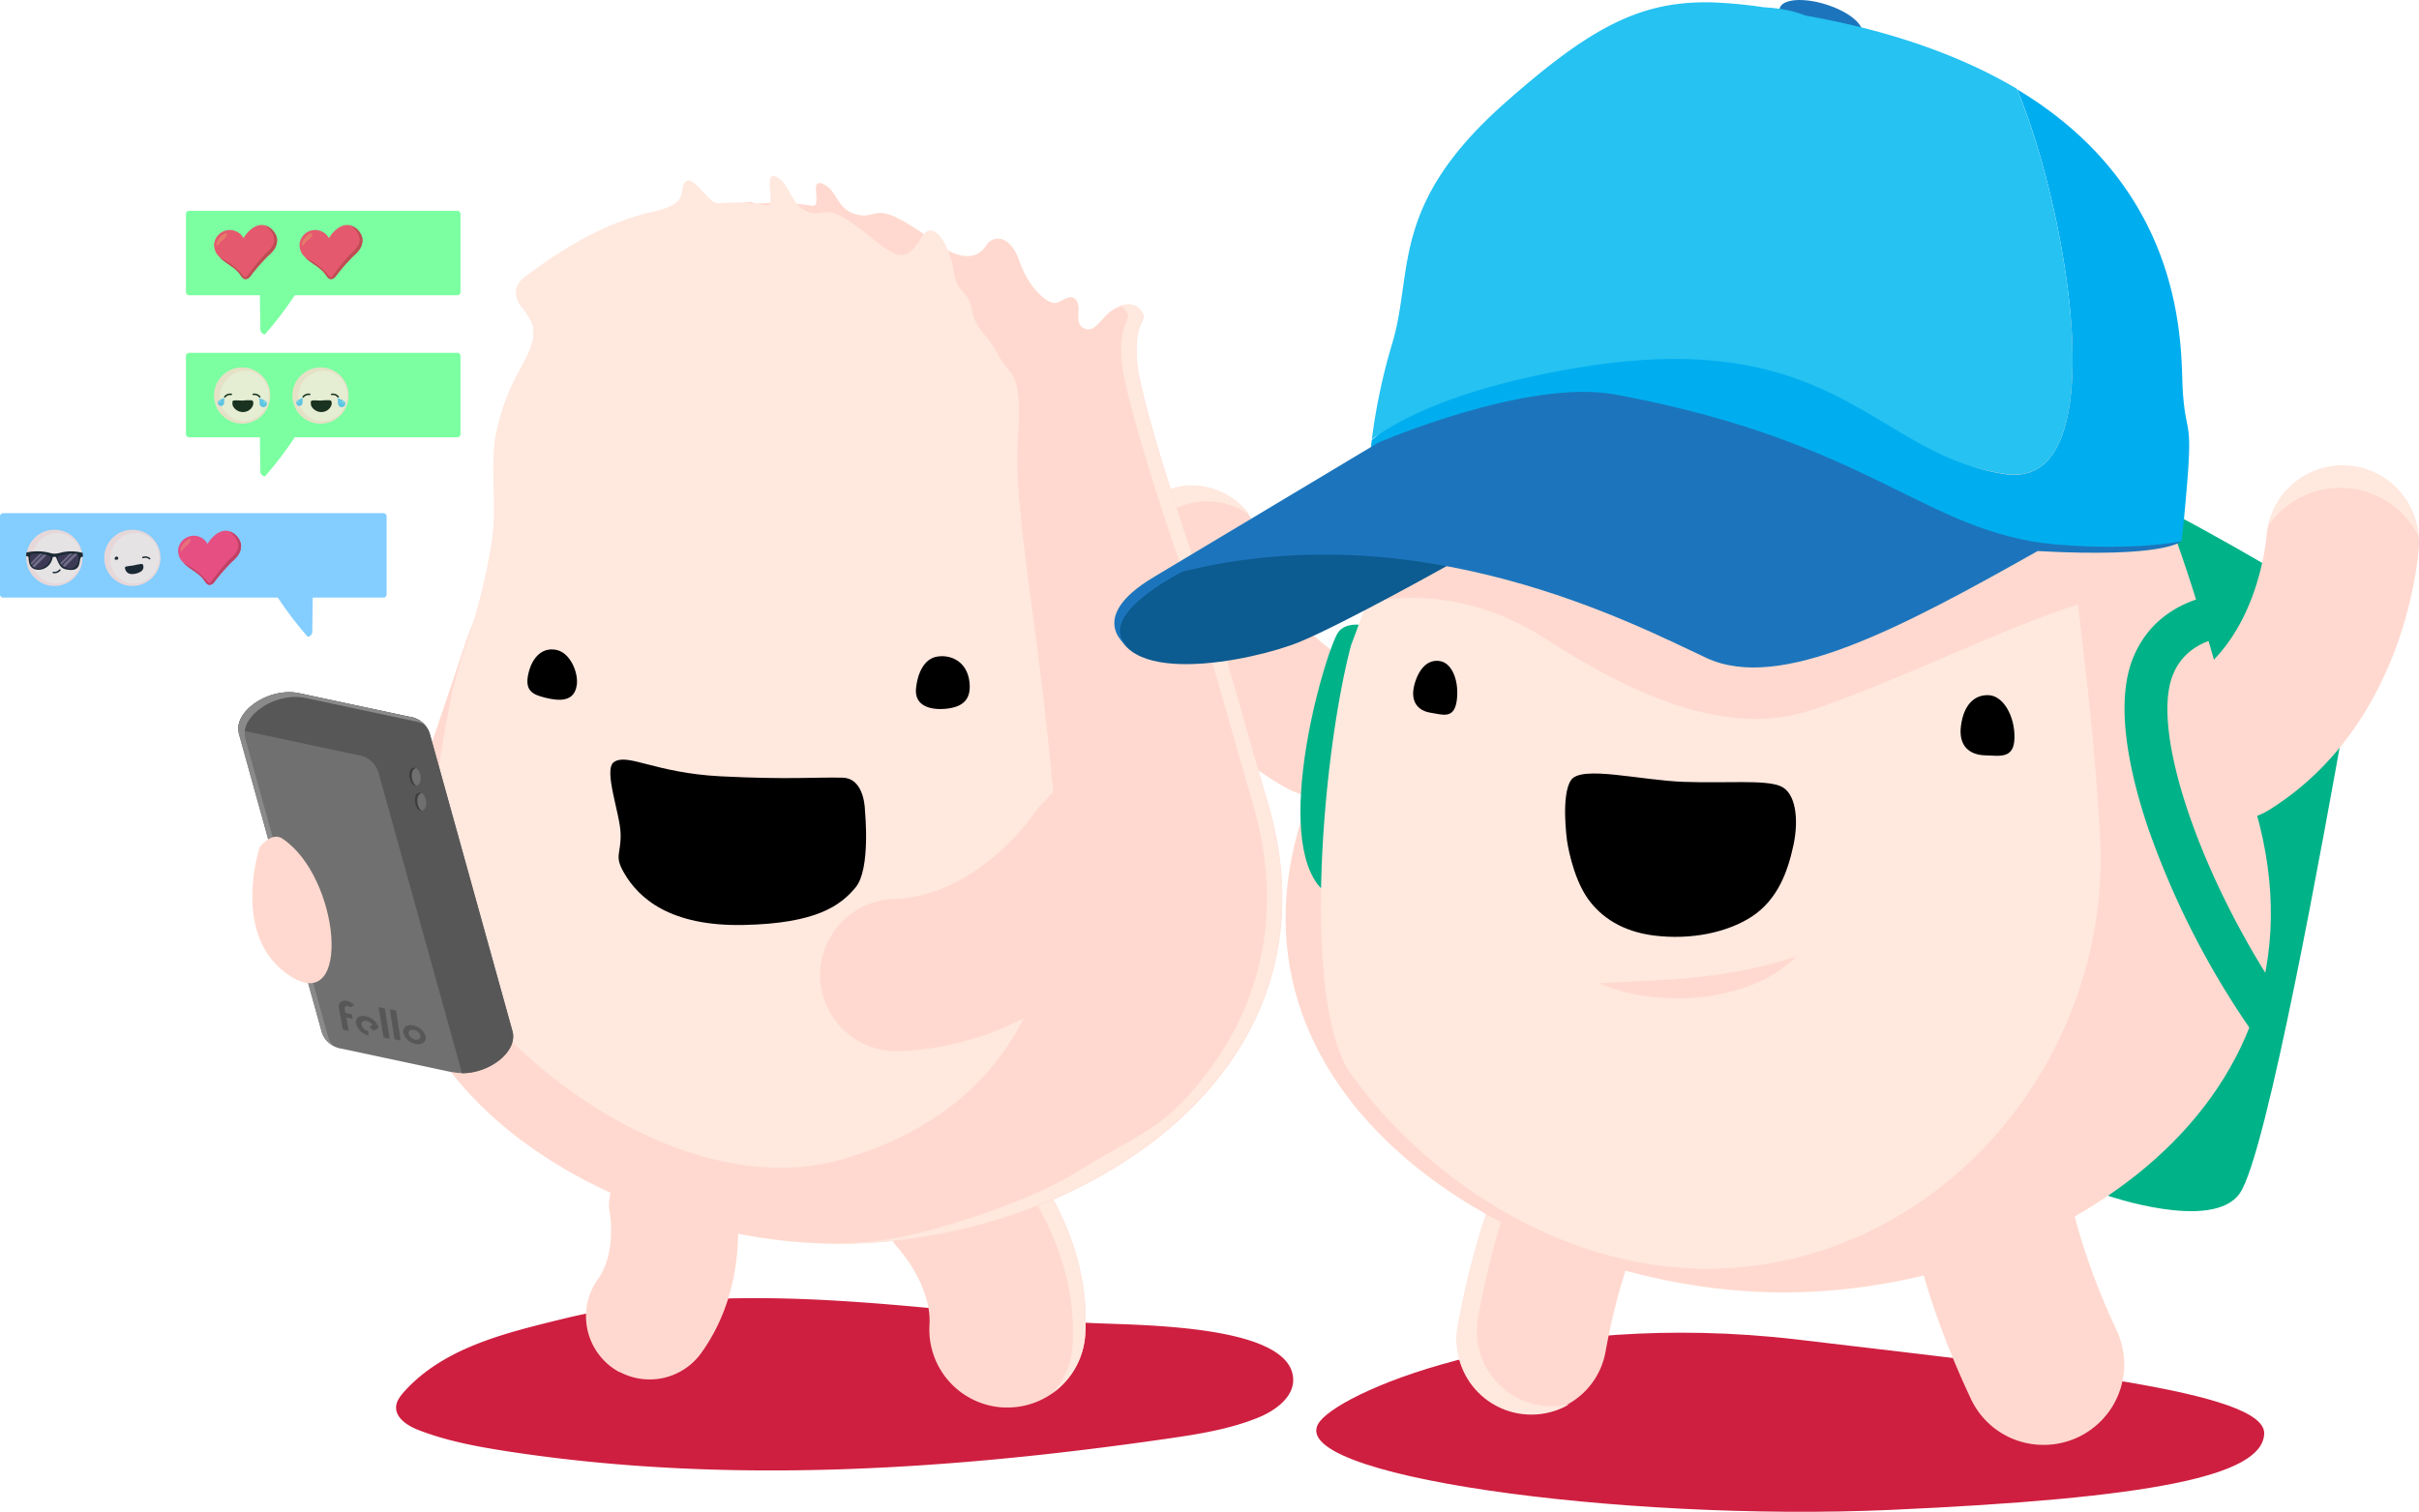
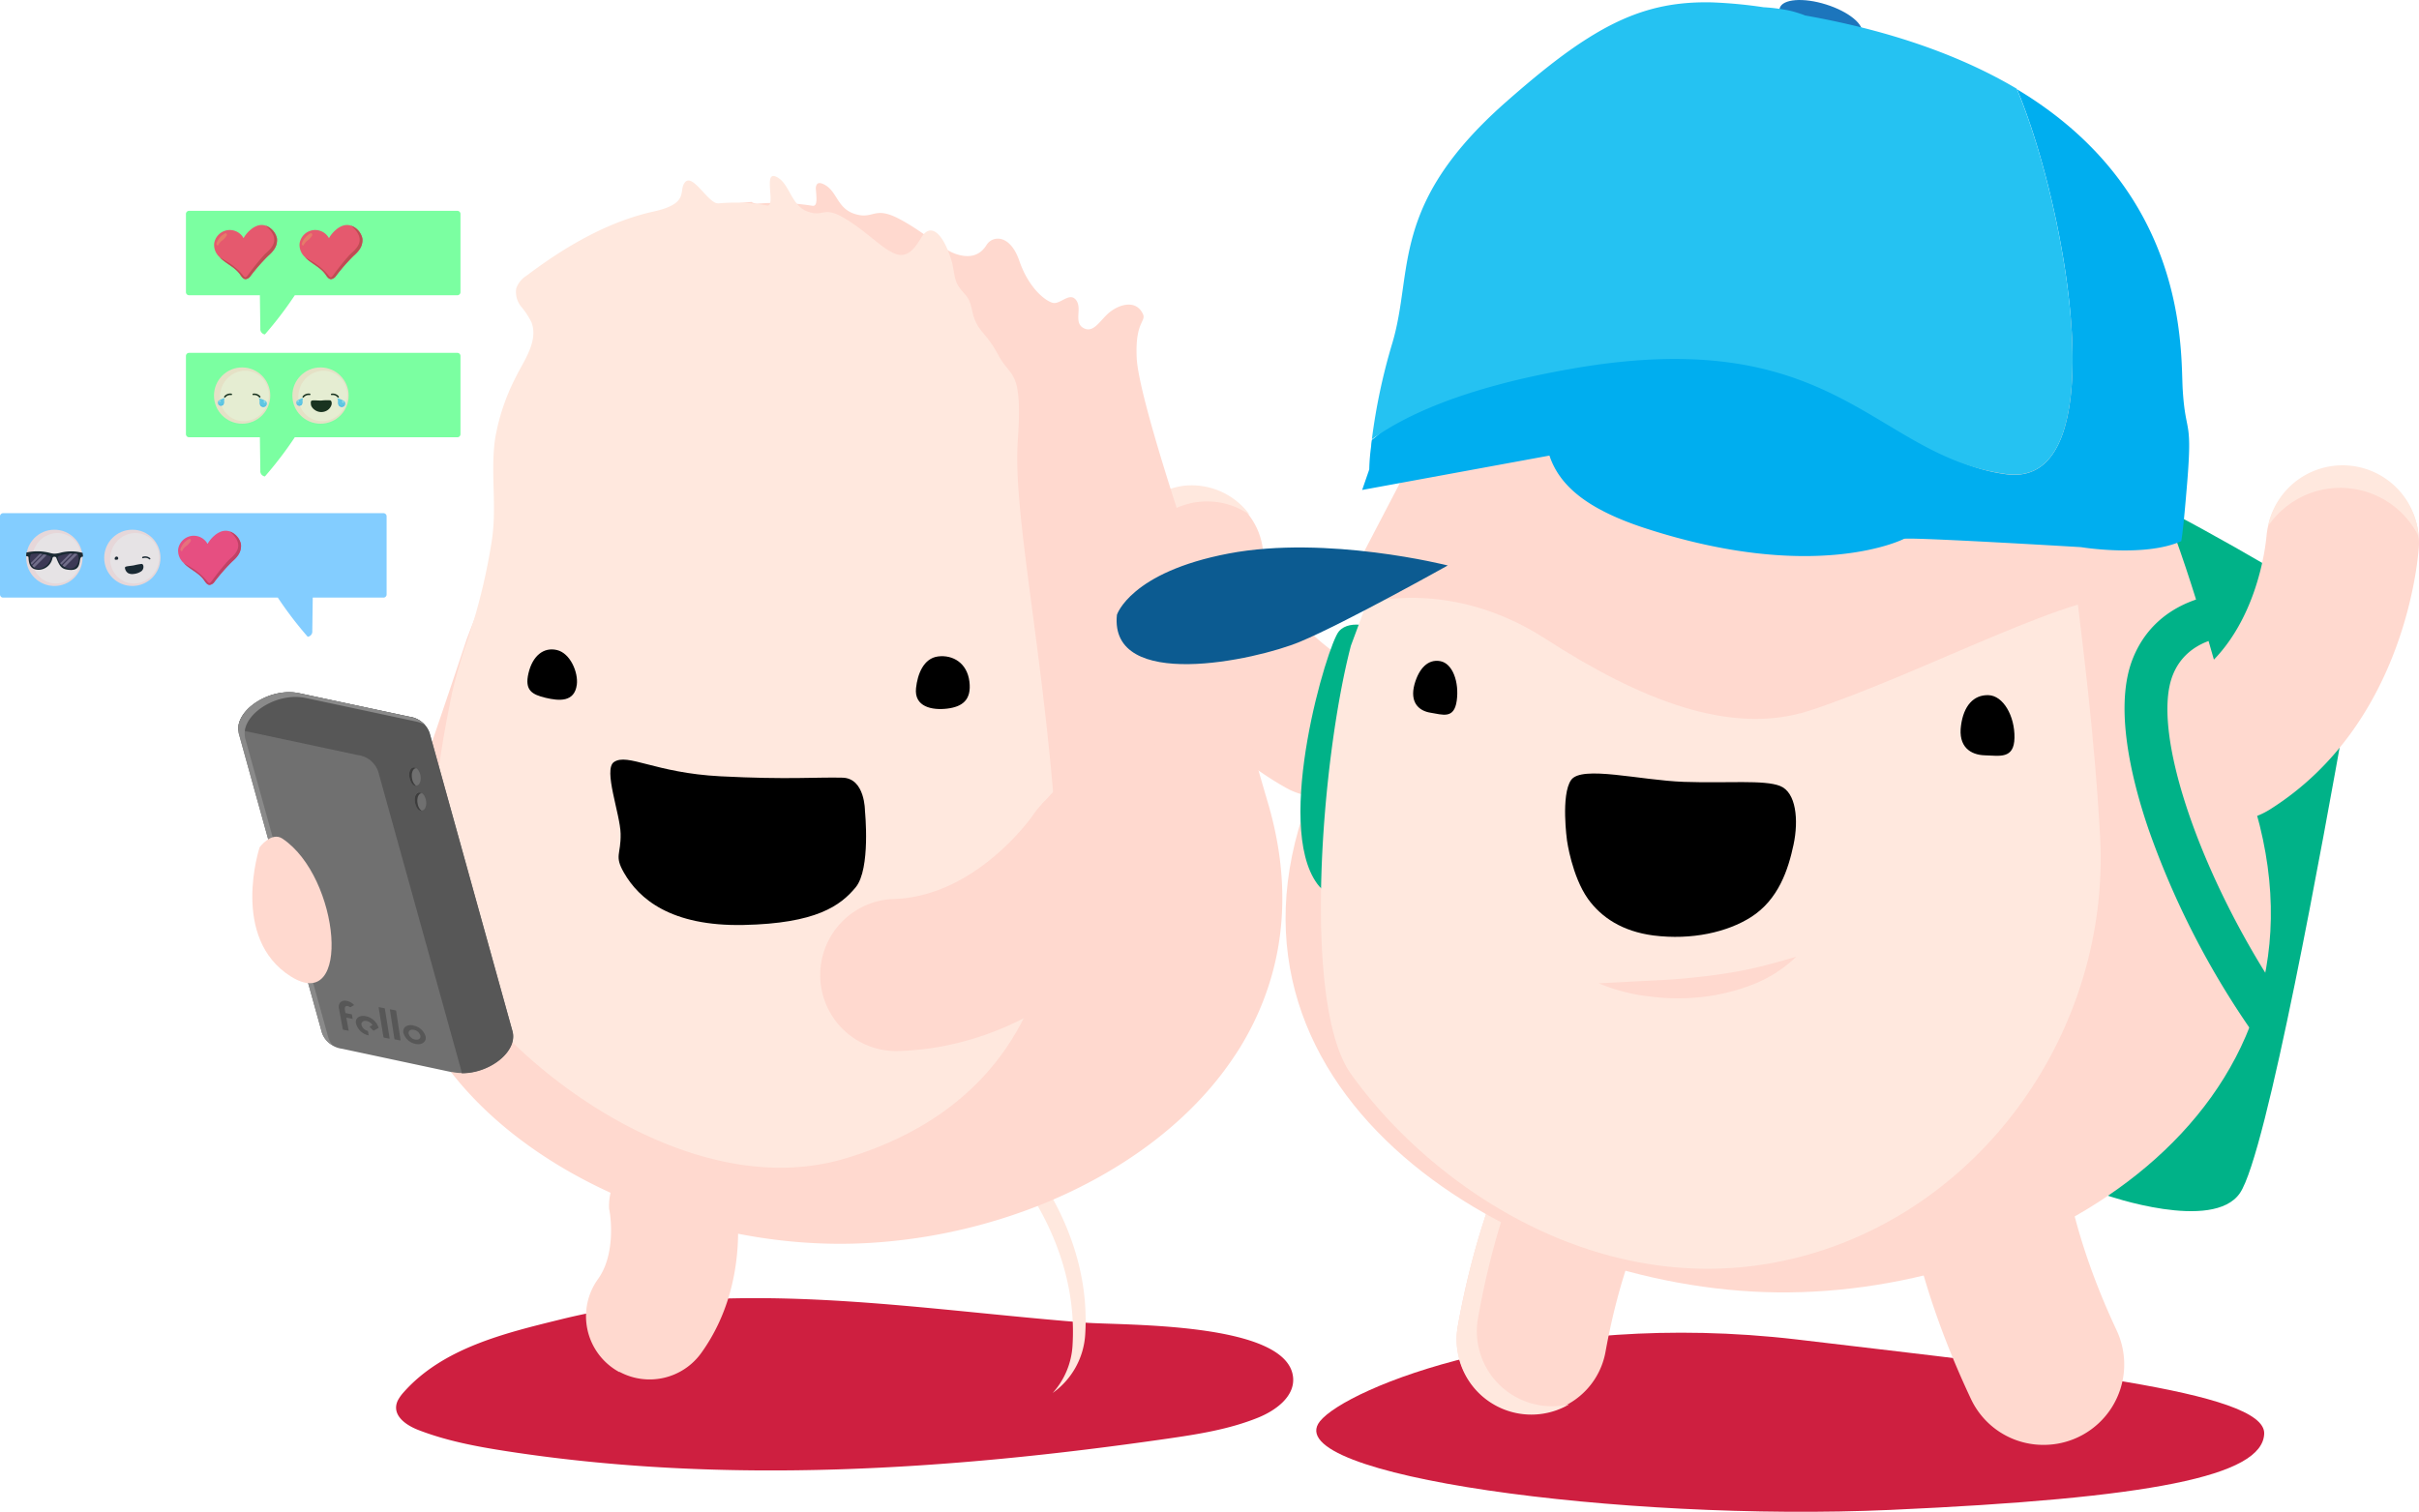
<svg xmlns="http://www.w3.org/2000/svg" id="Layer_1" data-name="Layer 1" viewBox="0 0 647.09 404.51">
  <defs>
    <style>.cls-1{fill:#ffd9cf;}.cls-2{fill:#ffe8de;}.cls-3{fill:#ce1f40;}.cls-4{fill:#707070;}.cls-5{fill:#575757;}.cls-6{fill:#8a8a8a;}.cls-7{fill:#3d3d3d;}.cls-8{fill:#1c75bc;}.cls-9{fill:none;}.cls-10{fill:#00b288;}.cls-11{fill:#0c5b91;}.cls-12{fill:#00aeef;}.cls-13{fill:#25c2f2;}.cls-14{fill:#5aff89;}.cls-14,.cls-19{fill-rule:evenodd;}.cls-14,.cls-15,.cls-19{opacity:0.8;}.cls-16{fill:#58b9f4;}.cls-17{fill:#3fa9f5;}.cls-18{fill:#9dd7fc;}.cls-19{fill:#64c0ff;}.cls-20{fill:#2b142b;}.cls-21{fill:#6b556b;}.cls-22{fill:#ff3061;}.cls-23{fill:#ff5a5b;}</style>
  </defs>
  <title>under18</title>
  <path class="cls-1" d="M574.23,299.33v.4c5.7,39.7,42.9,59,44.5,59.8a18.77,18.77,0,0,0,17.1-33.4c-.6-.3-21.6-11.8-24.5-31.8a18.83,18.83,0,0,0-21.5-15.5,18.64,18.64,0,0,0-15.6,20.5Z" transform="translate(-273.62 -148.16)" />
  <path class="cls-2" d="M607.93,285.93a19.84,19.84,0,0,0-31.1,18.7v.4a74.8,74.8,0,0,0,4.4,16.7,69.48,69.48,0,0,1-7.1-22.2v-.4a18.72,18.72,0,0,1,16.2-21A19.21,19.21,0,0,1,607.93,285.93Z" transform="translate(-273.62 -148.16)" />
  <path class="cls-3" d="M381.6,520.68c10.52-11.88,27.18-15.84,42-19.49,19-4.72,38.81-6,58.38-5.63,27.37.55,54.54,4.35,81.83,6.49,10.09.79,54.37-.28,55.72,14.69.46,5.09-4.65,8.83-9.38,10.74-7.73,3.13-16.07,4.44-24.33,5.63-58.39,8.42-118,12.35-176.37,3.39-8.12-1.25-16.25-2.75-23.91-5.72-2.94-1.14-6.3-3.32-5.94-6.45a4.62,4.62,0,0,1,.55-1.66A11,11,0,0,1,381.6,520.68Z" transform="translate(-273.62 -148.16)" />
-   <path class="cls-1" d="M541.84,524.74a20.89,20.89,0,0,1-19.58-22.13c.57-9.22-6.41-18.52-9.14-21.32l.15.15S504,470.31,514.68,455s27.86-3.37,27.86-3.37c2.39,2.35,23.25,23.76,21.4,53.55a20.85,20.85,0,0,1-22.09,19.54Z" transform="translate(-273.62 -148.16)" />
  <path class="cls-2" d="M542.53,451.64c2.38,2.35,23.25,23.76,21.39,53.55a20.76,20.76,0,0,1-8.7,15.68,20.73,20.73,0,0,0,5.3-12.63c1.86-29.79-19-51.21-21.39-53.55,0,0-12.58-8.7-22.88-1.69C526.93,440.85,542.53,451.65,542.53,451.64Z" transform="translate(-273.62 -148.16)" />
  <path class="cls-1" d="M439.32,515.3a17,17,0,0,1-5.73-24.91c4.42-6.11,3.63-15.55,3-18.67l0,.17S435,460.18,449,454.26,469.68,464,469.68,464c.63,2.65,5.71,26.48-8.5,46.21a17,17,0,0,1-21.86,5Z" transform="translate(-273.62 -148.16)" />
  <path class="cls-1" d="M379.26,379.91a87.3,87.3,0,0,1,4.26-17q3.5-9.85,6.87-19.74,1.73-5.08,3.45-10.17,2.35-7,4.69-14c3.45-9,7.47-18.58,8.75-26q1.77-5.22,3.58-10.44a370.45,370.45,0,0,1,16.35-40.74c5.48-11.26,12-22.53,21.89-30.29a41.91,41.91,0,0,1,17.16-8.17.34.34,0,0,1,.24-.17c2.17-.4,5.08-.76,8.14-1a2.77,2.77,0,0,0,1.6.46,62.29,62.29,0,0,1,14.71.57c1.55.23,1-2.53.9-4.85.15-1,.55-1.62,2.07-.93,3.74,1.77,3.49,6.5,8.47,8s5-2.24,11.7,1.25,11.47,8.25,15.45,9.5,6.45,0,8-2.5,6.25-3,8.75,4.25a27.1,27.1,0,0,0,1.58,3.7c2.5,4.78,5.76,7.15,7.38,7.55,2,.5,4.48-3,6.22-.75s-.76,6,2,7.5,4.49-2.25,7-4.25,6.47-3.22,8.47-.25-1.75,1.72-1.25,12.47,14.7,52.25,14.7,52.25h0c7.85,21,13.63,43.8,20.41,66.83q1.11,3.78,1.89,7.45c4.75,22.32.56,41.81-9.36,58q-2,3.19-4.26,6.23h0c-11.86,15.87-29.49,28-49.17,35.9a147.72,147.72,0,0,1-40.65,9.77c-4.37.42-8.73.62-13,.62a141.28,141.28,0,0,1-21.67-1.72A152.62,152.62,0,0,1,440.8,469h0C403,453.06,373.28,421.71,379.26,379.91Z" transform="translate(-273.62 -148.16)" />
-   <path class="cls-2" d="M507.15,480.28c13.77-1.3,41-10.21,54.16-18.34,18.08-11.16,23.79-11.47,35.64-27.34h0q2.27-3,4.25-6.23c9.92-16.13,14.12-35.63,9.37-58-.52-2.45-1.16-4.95-1.89-7.46-6.79-23-12.57-45.84-20.41-66.83h0s-14.2-41.52-14.7-52.25,3.24-9.48,1.24-12.47a3.91,3.91,0,0,0-1.52-1.39c2.06-.69,4.26-.6,5.58,1.39,2,3-1.75,1.72-1.25,12.47s14.7,52.25,14.7,52.25h0c7.84,21,13.64,43.8,20.41,66.83.74,2.51,1.37,5,1.89,7.46,4.75,22.33.57,41.82-9.35,58q-2,3.19-4.26,6.23h0c-11.86,15.87-29.49,28-49.2,35.88a147.65,147.65,0,0,1-40.61,9.78c-4.37.42-8.73.62-13,.62H496.2Q501.65,480.8,507.15,480.28Z" transform="translate(-273.62 -148.16)" />
  <path class="cls-2" d="M391.49,350.34c1-6.54,1.8-10.58,3-16.46,0-.2.08-.41.13-.61a130.76,130.76,0,0,1,4.12-14A161.27,161.27,0,0,0,405.15,293q.23-1.51.37-3c.74-8.16-.63-16.48.56-24.57a56.68,56.68,0,0,1,5.49-16.31c2-4.18,6.16-9.59,4.23-14.7a20.62,20.62,0,0,0-2.77-4.22,6.23,6.23,0,0,1-1.32-4.85,6.47,6.47,0,0,1,2.72-3.39l.91-.69c10.13-7.54,21.23-13.88,33.11-16.51,9.94-2.2,6.46-5.6,8.45-7.87,1.78-2,5,3.54,7.55,5.22a2.23,2.23,0,0,0,1.4.46,48.31,48.31,0,0,1,12.94.57c1.37.23.91-2.53.79-4.85-.12-2.15,0-3.94,2.2-2.56,3.17,2,3.58,7.58,8,9.08s4-1.69,9.85,1.8,10.08,8.25,13.59,9.5,5.43-2.12,6.92-4.49c2.49-4,5.78-1,8,6.23.3,1,.51,2.4.77,3.69a10.87,10.87,0,0,0,.72,2.55c2,3.41,3.07,2.59,4,7,1.28,6,3.53,5.47,7,12s6.57,3.5,5.26,23,6.56,54.5,10.08,102-16.22,78-56.12,90c-12.1,3.64-24.75,3.1-37-.18-1.64-.44-3.28-.92-4.9-1.46-26.33-8.59-50.21-29.1-62-46.82-3.64-5.47-5.52-13.4-6.2-22.55C388.8,374.58,389.41,364.26,391.49,350.34Z" transform="translate(-273.62 -148.16)" />
  <path d="M527,337.76c-4,.49-8.88-.44-8.34-5.48.39-3.7,2-8,5.92-8.48s7.74,1.74,8.36,6.71S531,337.27,527,337.76Z" transform="translate(-273.62 -148.16)" />
  <path d="M419.57,334.87c3.57.85,7.73,1.24,8.35-3.52.42-3.25-1.73-8.41-5.31-9.26s-6.52,1.55-7.62,6.19S416,334,419.57,334.87Z" transform="translate(-273.62 -148.16)" />
  <path class="cls-1" d="M550.26,379.7,547.42,374l5-10.78s5.52-6.06,18.69-20.11C581,332.58,590.25,366,590.25,366L583,401.82l-33.51-22.29Z" transform="translate(-273.62 -148.16)" />
  <path d="M505,365.15s.07-8.75-6-8.91c-6.84-.18-14.63.56-32.68-.37-17.49-.9-24.82-6.31-28.47-3.81-2.92,2,1.68,13.94,1.79,19.17.11,5.69-1.76,5.82.88,10.42,4,7,12.55,14.4,32,14s25.94-5.16,30-10.08S505,365.15,505,365.15Z" transform="translate(-273.62 -148.16)" />
  <path class="cls-1" d="M565.69,408.46a101,101,0,0,0,18.2-19.78,20.34,20.34,0,0,0-3.24-26.19,21.38,21.38,0,0,0-2.52-2A20.34,20.34,0,0,0,550,366.2c-.45.65-15.33,21.81-37.25,22.5a20.33,20.33,0,0,0-19.71,20.6v.38h0a20.34,20.34,0,0,0,21,19.7C536.26,428.69,553.77,418.46,565.69,408.46Z" transform="translate(-273.62 -148.16)" />
  <path class="cls-4" d="M388.51,344.24,410.68,424c1.69,6.08-8,12.7-16.1,11l-.25,0-29.2-6.23a6.61,6.61,0,0,1-5.4-4.32l-22.17-79.81a5.47,5.47,0,0,1-.13-2.26l0-.14c.93-5.27,9.19-10.07,16.23-8.59l29.45,6.28A6.6,6.6,0,0,1,388.51,344.24Z" transform="translate(-273.62 -148.16)" />
  <path class="cls-5" d="M383.11,339.93l-29.45-6.28c-7-1.49-15.3,3.32-16.23,8.59l0,.14a5.6,5.6,0,0,0,0,1.27,12.88,12.88,0,0,1,2.49.27l29.45,6.28a6.61,6.61,0,0,1,5.4,4.32l22.17,79.81a5.28,5.28,0,0,1,.17,1c7.44.11,15.12-5.79,13.61-11.25l-22.17-79.81A6.6,6.6,0,0,0,383.11,339.93Z" transform="translate(-273.62 -148.16)" />
  <path class="cls-6" d="M361.43,425.71,339.26,345.9a5.47,5.47,0,0,1-.13-2.26l0-.14c.93-5.27,9.19-10.07,16.23-8.59l29.45,6.28a9.33,9.33,0,0,1,2.45.87,7.94,7.94,0,0,0-4.16-2.15l-29.45-6.28c-7-1.49-15.3,3.32-16.23,8.59l0,.14a5.47,5.47,0,0,0,.13,2.26l22.17,79.81a5.67,5.67,0,0,0,2.95,3.43A5.11,5.11,0,0,1,361.43,425.71Z" transform="translate(-273.62 -148.16)" />
  <path class="cls-4" d="M383.17,356.34c-.31-1.34.09-2.61.9-2.83s1.71.68,2,2-.09,2.61-.9,2.83S383.48,357.68,383.17,356.34Z" transform="translate(-273.62 -148.16)" />
  <path class="cls-7" d="M383.88,356.56c-.31-1.34.09-2.61.88-2.83a.92.92,0,0,1,.23,0,1.09,1.09,0,0,0-.92-.19c-.81.23-1.21,1.5-.88,2.83s1,2.06,1.75,2.06A3,3,0,0,1,383.88,356.56Z" transform="translate(-273.62 -148.16)" />
  <path class="cls-4" d="M384.65,363c-.31-1.34.09-2.61.9-2.83s1.71.68,2,2-.09,2.61-.9,2.83S385,364.38,384.65,363Z" transform="translate(-273.62 -148.16)" />
  <path class="cls-7" d="M385.36,363.26c-.31-1.34.09-2.61.88-2.83a.92.92,0,0,1,.23,0,1.09,1.09,0,0,0-.92-.19c-.81.23-1.21,1.5-.88,2.83s1,2.06,1.75,2.06A3,3,0,0,1,385.36,363.26Z" transform="translate(-273.62 -148.16)" />
  <path class="cls-5" d="M364.45,418.86l-.13-.74a1.92,1.92,0,0,1,.35-1.78,1.87,1.87,0,0,1,1.75-.36,3.92,3.92,0,0,1,1.86,1l0,.13-.9.55a.14.14,0,0,1-.15,0,1.31,1.31,0,0,0-.58-.31c-.93-.18-.81.81-.75,1.13l.13.74,1.59.31a.17.17,0,0,1,.13.11l.2,1.12s0,.09-.1,0l-1.59-.31.64,3.51-1.56-.3-.65-3.52Z" transform="translate(-273.62 -148.16)" />
  <path class="cls-5" d="M376.19,425.64l-1.28-7.91c0-.06,0-.1.11-.08l1.4.27a.2.2,0,0,1,.15.14l1.28,7.91c0,.06,0,.1-.11.09l-1.39-.27a.19.19,0,0,1-.15-.14" transform="translate(-273.62 -148.16)" />
  <path class="cls-5" d="M379.14,426.18l-1.22-7.86c0-.06,0-.1.12-.09l1.4.27a.19.19,0,0,1,.15.14l1.18,7.81c0,.06,0,.1-.11.09l-1.39-.27a.19.19,0,0,1-.15-.13" transform="translate(-273.62 -148.16)" />
  <path class="cls-5" d="M374.87,423.07a4.52,4.52,0,0,0-3.71-3.06c-1.47-.18-2.46.58-2.35,1.82a4.36,4.36,0,0,0,3.35,3.34l.09,0-.19-1.07A.13.13,0,0,0,372,424a2.24,2.24,0,0,1-1.71-1.79.94.94,0,0,1,.83-.9,1,1,0,0,1,.35,0,2.51,2.51,0,0,1,1.79,1.11l-.66.37c-.09,0-.07.16,0,.25l.77.77a.28.28,0,0,0,.3.08l1.21-.69h0a0,0,0,0,0,0,0" transform="translate(-273.62 -148.16)" />
  <path class="cls-5" d="M384.69,426.32a2.21,2.21,0,0,1-1.76-1.61c-.12-.75.53-1.18,1.39-1a2.21,2.21,0,0,1,1.76,1.6c.12.75-.53,1.18-1.38,1m-.55-3.8c-1.66-.31-2.85.55-2.64,1.94a4.22,4.22,0,0,0,3.36,3.05c1.64.3,2.82-.58,2.62-1.95a4.18,4.18,0,0,0-3.35-3" transform="translate(-273.62 -148.16)" />
  <path class="cls-1" d="M343.07,374.86s-8,24.31,8.37,34.58,13.18-26.6-2.28-36.9C346.24,370.6,343.07,374.86,343.07,374.86Z" transform="translate(-273.62 -148.16)" />
  <ellipse class="cls-8" cx="760.68" cy="153.73" rx="4.6" ry="11.5" transform="translate(113.49 685.8) rotate(-72.65)" />
  <path class="cls-3" d="M626.7,528.46c-11.5,14.5,80.7,26.9,152.6,23.7,69.5-3.1,99.6-9,100-20.4s-57.2-17.1-125-25.2C685.2,498.46,633.8,519.56,626.7,528.46Z" transform="translate(-273.62 -148.16)" />
  <path class="cls-1" d="M820.3,534.76a21.38,21.38,0,0,1-19.5-12.4c-19.8-42.1-19.1-70.3-18.9-73.4,0,0,3.5-15.8,23-15.8s20.1,18,20.1,18v-.3c0,.2-.3,21,14.8,53.2a21.52,21.52,0,0,1-19.5,30.7Z" transform="translate(-273.62 -148.16)" />
  <path class="cls-1" d="M671.7,522.76a20.09,20.09,0,0,1-8.1-19.9c7.7-42.6,23.4-63.6,25.2-65.9,0,0,11.2-10.1,25.9.4s5.6,24.4,5.6,24.4l.2-.2c-.1.2-11.5,15.7-17.4,48.3a20.07,20.07,0,0,1-23.3,16.2,19.86,19.86,0,0,1-8.1-3.3Z" transform="translate(-273.62 -148.16)" />
  <path class="cls-2" d="M688.8,437a17.8,17.8,0,0,1,7.8-3.8,10.39,10.39,0,0,0-2.4,1.7c-1.8,2.2-17.6,23.2-25.2,65.9a20.07,20.07,0,0,0,16.2,23.3h0a20.6,20.6,0,0,0,8.2-.2A20,20,0,0,1,663.6,503C671.2,460.26,687,439.26,688.8,437Z" transform="translate(-273.62 -148.16)" />
  <path class="cls-9" d="M720.4,461.66h0" transform="translate(-273.62 -148.16)" />
  <path class="cls-9" d="M720.3,461.76h0" transform="translate(-273.62 -148.16)" />
  <path class="cls-1" d="M725.8,459.56Z" transform="translate(-273.62 -148.16)" />
  <path class="cls-10" d="M837.2,468s28.4,9.9,35.6-.6,22.6-96.4,28-126.6.5-26.9-4.2-30.9S852,283,843.8,280.26,837.2,468,837.2,468Z" transform="translate(-273.62 -148.16)" />
  <path class="cls-1" d="M623.4,362.66c27.9-75.7,65.9-160.6,95.1-166.5.1-.1.2-.2.3-.2,7.5-1.3,22.9-2,26.2-1.4s.1-6.6,4.2-4.6,3.8,7.2,9.3,8.9,5.5-2.4,12.9,1.5,12.6,9.2,17,10.6,7.2.1,8.8-2.7,6.9-3.2,9.6,4.8,7.6,11.9,9.8,12.5,5-3.3,6.9-.8-.9,6.6,2.1,8.3,5-2.4,7.8-4.6,7.2-3.5,9.4-.2-2,1.9-1.5,13.8,14,49.3,14,49.3h0c8.4,23.2,14.6,48.4,21.8,73.9,23,80.8-58.1,129.5-128.1,128.7S594.3,441.46,623.4,362.66Z" transform="translate(-273.62 -148.16)" />
  <path class="cls-10" d="M643.1,317.06c-1.4-.9-8.2-3.5-11.3,0s-17.5,51.7-5.8,67.6S643.1,317.06,643.1,317.06Z" transform="translate(-273.62 -148.16)" />
  <path class="cls-2" d="M835.4,372c-2.9-52.5-11.7-91.3-9.4-112.8s0-9.8-4.2-17-7-6.8-8.4-13.5c-1.1-4.9-4.9-5.7-4.6-9.7a32.7,32.7,0,0,1-2.2-5.1c-2.5-8.1-7.8-7.7-9.5-5s-4.5,4-8.9,2.5-9.5-6.9-16.8-11-7.4.1-12.9-1.8-5-7-9.1-9.1-1,5.2-4.3,4.6-18.6-.3-26.1.9a13.55,13.55,0,0,0-2-.2c-13.7,1-35.3,17.1-45.3,24s-10.4,10.1-6.6,15,2.5,6.4-2.9,18.9-14-7-12.7,11-4,27.3-4,27.3a9.7,9.7,0,0,0-.1,1.7c-3.3,8.9-6.7,18.3-10.4,28.2-7.9,30.2-13.2,96.1,0,114.6,21.7,30.4,67,61.3,117.5,49.6S838.2,424.36,835.4,372Z" transform="translate(-273.62 -148.16)" />
  <path d="M798.2,342.26c-.8,5.7,2.5,7.9,6.4,8s7.8,1.1,7.9-4.7-3-11.3-7-11.4S798.9,337.06,798.2,342.26Z" transform="translate(-273.62 -148.16)" />
  <path d="M652,331.26c-1.3,4.8,1.1,7.1,4.3,7.6s6.3,1.8,7-3.2-1.1-10-4.4-10.6S653.2,327,652,331.26Z" transform="translate(-273.62 -148.16)" />
  <path class="cls-1" d="M639,309.56s22.6-6.9,48,9.5,49.5,26,70.5,19.3c30.1-9.8,74-33.7,85.8-30.2s-11.4-32.5-11.4-32.5l-80.4-12.2L650,273.76l-12,23Z" transform="translate(-273.62 -148.16)" />
  <path class="cls-1" d="M852.4,358.06l.2.3a20.5,20.5,0,0,0,28.2,6.4c36.9-23.2,39.8-68.8,39.9-70.7a20.44,20.44,0,0,0-40.8-2.3c-.1.8-2.2,26.7-20.8,38.4A20.52,20.52,0,0,0,852.4,358.06Z" transform="translate(-273.62 -148.16)" />
  <path class="cls-2" d="M920.6,291.66a23.39,23.39,0,0,0-31.4-10.5,23.89,23.89,0,0,0-8.9,7.8,20.38,20.38,0,0,1,40.3,2.7Z" transform="translate(-273.62 -148.16)" />
  <path class="cls-10" d="M876.4,424.66l9.5-6.6c-23-33.1-37.3-74-31-89.4,4-9.9,15-10.2,15.5-10.2l-.1-11.6c-.8,0-19.2.3-26.1,17.4-5.1,12.6-.6,31.8,4.1,45.6A225.38,225.38,0,0,0,876.4,424.66Z" transform="translate(-273.62 -148.16)" />
  <path d="M692.8,373.06s-1.7-12.2,1.1-16.2,18.5.1,30.2.5,21.4-.6,25.7,1.1,5,9.1,3.6,15.7-4,14.7-11.4,19.4c-6.3,4-15.8,6.2-26.1,4.9-8.3-1.1-13.9-4.8-17.5-9.8C694.1,382.56,692.8,373.06,692.8,373.06Z" transform="translate(-273.62 -148.16)" />
  <path class="cls-1" d="M701.3,411.26l13.6-.7c4.5-.2,8.8-.5,13.2-1s8.7-1.1,13-2,8.5-2.1,13-3.4a34.89,34.89,0,0,1-11.8,7.5,53.75,53.75,0,0,1-13.7,3.3,58.77,58.77,0,0,1-13.9-.2A48.19,48.19,0,0,1,701.3,411.26Z" transform="translate(-273.62 -148.16)" />
  <path class="cls-11" d="M572.4,312.66s3.6-11.4,29.9-16.4,58.6,3.2,58.6,3.2-27.5,15.4-39.5,20.4S570.3,333.26,572.4,312.66Z" transform="translate(-273.62 -148.16)" />
  <path class="cls-12" d="M858.5,279.66c-1,12-1.4,13.3-1.4,13.3h0c-9.8,4.4-26.8,1.6-26.8,1.6s-46.6-2.8-47.4-2.2c0,0-23.6,12.1-69.6-3-15.1-5-22.5-11.2-25.2-19.3l-50.1,9.2,1.9-5.5a54.17,54.17,0,0,1,.5-6.2,11.13,11.13,0,0,1,.2-1.7c7.1-5.2,6.9-12.8,38.4-19.1,89.2-17.8,96,23.6,131.3,28.3,29.4,3.9,16.4-70.7,2.9-103,46,27.6,43.7,70.2,44.3,80.3C858.3,265.36,860.3,259.16,858.5,279.66Z" transform="translate(-273.62 -148.16)" />
-   <path class="cls-8" d="M857.1,293s-4.3,4.5-38.4,2.6c-36.9,20.8-68.9,37.8-88.6,28.6s-76.3-38.9-140.1-23.1c0,0-24.5,12.1-14.3,20.4,0,0-12.4-7.6,6.5-18.9l60.1-36s39.7-17.2,63.3-12.9c68.6,12.7,82.6,36.8,117.6,40.1C844.5,295.66,857.1,293,857.1,293Z" transform="translate(-273.62 -148.16)" />
  <path class="cls-13" d="M810.3,275c-35.4-4.7-45.1-40.6-116.1-28.2-31.7,5.5-46.5,13.8-53.6,18.9a158.44,158.44,0,0,1,5.4-25.5c5.9-19.5-.9-37,30.3-64.6,8.4-7.4,15.4-13,21.9-17.1,11.5-7.3,21.3-10,33.5-9.7a124.55,124.55,0,0,1,13.7,1.3,45.2,45.2,0,0,1,5.3.6,23.39,23.39,0,0,1,3.8.9c1.3.4,2,.7,2,.7,24.2,4.3,42.6,11.3,56.6,19.6C826.7,204.26,839.7,279,810.3,275Z" transform="translate(-273.62 -148.16)" />
  <path class="cls-14" d="M395.94,242.57H324.2a.84.84,0,0,0-.84.84v20.91a.84.84,0,0,0,.84.84h18.94l.12,8.93a1.42,1.42,0,0,0,1.22,1.55,100.44,100.44,0,0,0,8-10.48h43.48a.84.84,0,0,0,.84-.84V243.41A.84.84,0,0,0,395.94,242.57Z" transform="translate(-273.62 -148.16)" />
  <path class="cls-14" d="M395.94,204.57H324.2a.84.84,0,0,0-.84.84v20.91a.84.84,0,0,0,.84.84h18.94l.12,8.93a1.42,1.42,0,0,0,1.22,1.55,100.44,100.44,0,0,0,8-10.48h43.48a.84.84,0,0,0,.84-.84V205.41A.84.84,0,0,0,395.94,204.57Z" transform="translate(-273.62 -148.16)" />
  <g class="cls-15">
    <circle class="cls-1" cx="64.77" cy="105.84" r="7.53" />
    <ellipse class="cls-2" cx="338.99" cy="254.09" rx="6.8" ry="6.52" transform="translate(-302.03 316.85) rotate(-66.71)" />
-     <path d="M335.9,256.73a1.1,1.1,0,0,1-.06-.23,4.25,4.25,0,0,1-.05-.56.83.83,0,0,1,.1-.48c.23-.33,1.67-.09,2.74-.13a13.37,13.37,0,0,1,2.33-.06c.4.11.5.69.37,1.2a2.7,2.7,0,0,1-1.18,1.51,3,3,0,0,1-3.37-.19A2.69,2.69,0,0,1,335.9,256.73Z" transform="translate(-273.62 -148.16)" />
    <path class="cls-16" d="M333.38,256.4a.82.82,0,1,1-1.31-1,4.9,4.9,0,0,1,1.74-.76C333.39,255,333.66,256,333.38,256.4Z" transform="translate(-273.62 -148.16)" />
    <path class="cls-17" d="M333.79,254.65c-.39.36-.27,1.32-.57,1.64a.82.82,0,0,1-1.16,0l-.1-.11a.82.82,0,0,0,1.42.19c.27-.36,0-1.38.43-1.75Z" transform="translate(-273.62 -148.16)" />
    <ellipse class="cls-18" cx="332.4" cy="255.54" rx="0.26" ry="0.19" transform="translate(-349.65 202.1) rotate(-50.61)" />
    <path class="cls-16" d="M342.79,254.68a5.53,5.53,0,0,1,2,.86.93.93,0,1,1-1.48,1.12C343,256.25,343.26,255.1,342.79,254.68Z" transform="translate(-273.62 -148.16)" />
    <path class="cls-17" d="M342.81,254.68c.44.41.31,1.49.64,1.85a.93.93,0,0,0,1.31,0l.11-.12a.93.93,0,0,1-1.6.22c-.31-.41,0-1.56-.48-2Z" transform="translate(-273.62 -148.16)" />
    <ellipse class="cls-18" cx="344.39" cy="255.68" rx="0.22" ry="0.29" transform="translate(-357.64 128.47) rotate(-39.39)" />
    <path d="M333.76,254.54a.2.2,0,0,1-.16-.32,2.05,2.05,0,0,1,1.92-.74.2.2,0,1,1-.05.4,1.65,1.65,0,0,0-1.54.58A.2.2,0,0,1,333.76,254.54Z" transform="translate(-273.62 -148.16)" />
    <path d="M343.09,254.54a.2.2,0,0,1-.16-.08,1.65,1.65,0,0,0-1.54-.58.2.2,0,1,1-.05-.4,2.05,2.05,0,0,1,1.92.74.2.2,0,0,1-.16.32Z" transform="translate(-273.62 -148.16)" />
  </g>
  <g class="cls-15">
    <circle class="cls-1" cx="85.74" cy="105.84" r="7.53" />
    <ellipse class="cls-2" cx="359.97" cy="254.09" rx="6.8" ry="6.52" transform="translate(-289.35 336.12) rotate(-66.71)" />
    <path d="M356.87,256.73a1.1,1.1,0,0,1-.06-.23,4.25,4.25,0,0,1-.05-.56.83.83,0,0,1,.1-.48c.23-.33,1.67-.09,2.74-.13a13.37,13.37,0,0,1,2.33-.06c.4.11.5.69.37,1.2a2.7,2.7,0,0,1-1.18,1.51,3,3,0,0,1-3.37-.19A2.69,2.69,0,0,1,356.87,256.73Z" transform="translate(-273.62 -148.16)" />
    <path class="cls-16" d="M354.36,256.4a.82.82,0,1,1-1.31-1,4.9,4.9,0,0,1,1.74-.76C354.37,255,354.63,256,354.36,256.4Z" transform="translate(-273.62 -148.16)" />
    <path class="cls-17" d="M354.77,254.65c-.39.36-.27,1.32-.57,1.64a.82.82,0,0,1-1.16,0l-.1-.11a.82.82,0,0,0,1.42.19c.27-.36,0-1.38.43-1.75Z" transform="translate(-273.62 -148.16)" />
    <ellipse class="cls-18" cx="353.37" cy="255.54" rx="0.26" ry="0.19" transform="translate(-341.99 218.31) rotate(-50.61)" />
    <path class="cls-16" d="M363.76,254.68a5.53,5.53,0,0,1,2,.86.93.93,0,1,1-1.48,1.12C363.94,256.25,364.24,255.1,363.76,254.68Z" transform="translate(-273.62 -148.16)" />
    <path class="cls-17" d="M363.79,254.68c.44.41.31,1.49.64,1.85a.93.93,0,0,0,1.31,0l.11-.12a.93.93,0,0,1-1.6.22c-.31-.41,0-1.56-.48-2Z" transform="translate(-273.62 -148.16)" />
    <ellipse class="cls-18" cx="365.36" cy="255.68" rx="0.22" ry="0.29" transform="translate(-352.88 141.78) rotate(-39.39)" />
    <path d="M354.73,254.54a.2.2,0,0,1-.16-.32,2.05,2.05,0,0,1,1.92-.74.2.2,0,1,1-.05.4,1.65,1.65,0,0,0-1.54.58A.2.2,0,0,1,354.73,254.54Z" transform="translate(-273.62 -148.16)" />
    <path d="M364.07,254.54a.2.2,0,0,1-.16-.08,1.65,1.65,0,0,0-1.54-.58.2.2,0,1,1-.05-.4,2.05,2.05,0,0,1,1.92.74.2.2,0,0,1-.16.32Z" transform="translate(-273.62 -148.16)" />
  </g>
  <path class="cls-19" d="M376.2,285.47H274.46a.84.84,0,0,0-.84.84v20.91a.84.84,0,0,0,.84.84h73.48a100.43,100.43,0,0,0,8,10.48,1.42,1.42,0,0,0,1.22-1.55l.12-8.93H376.2a.84.84,0,0,0,.84-.84V286.3A.84.84,0,0,0,376.2,285.47Z" transform="translate(-273.62 -148.16)" />
  <g class="cls-15">
    <circle class="cls-1" cx="35.4" cy="149.26" r="7.53" />
    <ellipse class="cls-2" cx="309.62" cy="297.51" rx="6.8" ry="6.52" transform="translate(-359.67 316.13) rotate(-66.71)" />
    <path d="M305.25,297.51c0,.3-.17.42-.43.42s-.51.05-.52-.25a.56.56,0,0,1,.47-.6A.46.46,0,0,1,305.25,297.51Z" transform="translate(-273.62 -148.16)" />
    <path d="M313.67,297.84a.2.2,0,0,1-.14-.05,1.65,1.65,0,0,0-1.62-.27.2.2,0,0,1-.13-.38,2.05,2.05,0,0,1,2,.36.2.2,0,0,1-.14.35Z" transform="translate(-273.62 -148.16)" />
    <path d="M307.24,300.78s-.31-.62-.14-.88,1.45-.3,2.38-.48a15,15,0,0,1,2-.37c.36,0,.52.4.51.77a1.45,1.45,0,0,1-.61,1.22,4.37,4.37,0,0,1-2,.69,2.4,2.4,0,0,1-1.51-.23A2,2,0,0,1,307.24,300.78Z" transform="translate(-273.62 -148.16)" />
  </g>
  <g class="cls-15">
    <circle class="cls-1" cx="14.55" cy="149.26" r="7.53" />
    <ellipse class="cls-2" cx="288.77" cy="297.51" rx="6.8" ry="6.52" transform="translate(-372.28 296.98) rotate(-66.71)" />
    <path d="M280.66,296a13.43,13.43,0,0,1,6.46.14,5.1,5.1,0,0,0,1,.17A7,7,0,0,0,290,296a11.74,11.74,0,0,1,5.72.09l.12,1a.71.71,0,0,0-.67.37c-.4,1.26-.06,3.44-3,3.18-1.93-.17-2.48-.7-3.4-3-.08-.2-.13-.52-.58-.51-.25,0-.48.05-.56.49a3.89,3.89,0,0,1-3.53,3c-2,0-2.76-1-2.85-3.33,0-.28-.5-.34-.65-.34l.09-1Z" transform="translate(-273.62 -148.16)" />
    <path class="cls-20" d="M287.22,297.45a3.8,3.8,0,0,1-2.29,2.66,2.24,2.24,0,0,1-2.15-.11,2.21,2.21,0,0,1-.54-.49,2.43,2.43,0,0,1-.18-.26,2.78,2.78,0,0,1-.22-.46,3.48,3.48,0,0,1-.06-2.1.43.43,0,0,1,.36-.31,9.46,9.46,0,0,1,2.17-.06l.61.07.37.07c.27.05.55.12.83.2a8,8,0,0,1,.86.32A.41.41,0,0,1,287.22,297.45Z" transform="translate(-273.62 -148.16)" />
    <path class="cls-20" d="M291.4,300.11a4.2,4.2,0,0,1-.48-.24,3.89,3.89,0,0,1-.6-.42l-.23-.21a3.72,3.72,0,0,1-.32-.37,3.81,3.81,0,0,1-.67-1.42.41.41,0,0,1,.24-.47,8.68,8.68,0,0,1,3-.68h.7l.42,0c.31,0,.56,0,.73.08a.45.45,0,0,1,.16.06.4.4,0,0,1,.19.25C295.16,299,293.5,301,291.4,300.11Z" transform="translate(-273.62 -148.16)" />
-     <path d="M288.19,301.54l-.32,0a.2.2,0,1,1,.05-.4,1.67,1.67,0,0,0,1.55-.58.2.2,0,0,1,.33.24A2,2,0,0,1,288.19,301.54Z" transform="translate(-273.62 -148.16)" />
    <path class="cls-21" d="M284.92,296.4l-2.85,2.85a2.78,2.78,0,0,1-.22-.46l2.46-2.46Z" transform="translate(-273.62 -148.16)" />
    <path class="cls-21" d="M286.11,296.67,282.78,300a2.21,2.21,0,0,1-.54-.49l3-3C285.56,296.52,285.83,296.59,286.11,296.67Z" transform="translate(-273.62 -148.16)" />
    <path class="cls-21" d="M293,296.29l-2.95,2.95a3.72,3.72,0,0,1-.32-.37l2.57-2.57Z" transform="translate(-273.62 -148.16)" />
    <path class="cls-21" d="M294.35,296.45l-3.43,3.43a3.89,3.89,0,0,1-.6-.42l3.14-3.14c.31,0,.56,0,.73.08A.45.45,0,0,1,294.35,296.45Z" transform="translate(-273.62 -148.16)" />
  </g>
  <g class="cls-15">
    <path class="cls-22" d="M347.71,212c.17,2.06-.94,3.37-2.42,4.67a50.89,50.89,0,0,0-4.66,5.34,1.87,1.87,0,0,1-1.28.84c-.7,0-1.13-.72-1.53-1.29-1-1.44-2.61-2.32-4-3.35a10.9,10.9,0,0,1-1.44-1.23,4.42,4.42,0,0,1-1.47-3.66,4.25,4.25,0,0,1,3.36-3.54,4.2,4.2,0,0,1,4.44,2,.14.14,0,0,0,.08.07,8.32,8.32,0,0,1,1.82-2.19,5.64,5.64,0,0,1,1.86-1.11,3.61,3.61,0,0,1,.9-.18,3.56,3.56,0,0,1,1.35.17A4.68,4.68,0,0,1,347.71,212Z" transform="translate(-273.62 -148.16)" />
    <path class="cls-3" d="M347.71,212c.17,2.06-.94,3.37-2.42,4.67a50.89,50.89,0,0,0-4.66,5.34,1.87,1.87,0,0,1-1.28.84c-.7,0-1.13-.72-1.53-1.29-1-1.44-2.61-2.32-4-3.35a10.9,10.9,0,0,1-1.44-1.23l2.4,1.45a17.6,17.6,0,0,1,3.7,3.21c.73,1,.85.91,1.5.07a64.44,64.44,0,0,1,4.37-5.42c1.33-1.28,5-3.78.35-7.73A4.68,4.68,0,0,1,347.71,212Z" transform="translate(-273.62 -148.16)" />
    <path class="cls-23" d="M331.55,213.22a4.83,4.83,0,0,1,2.36-2.67c.27-.11.52.38.34.66a4.76,4.76,0,0,1-1.22,1.31,3,3,0,0,0-1,1.19C331.85,214.1,331.38,213.62,331.55,213.22Z" transform="translate(-273.62 -148.16)" />
  </g>
  <g class="cls-15">
    <path class="cls-22" d="M370.56,212c.17,2.06-.94,3.37-2.42,4.67a50.89,50.89,0,0,0-4.66,5.34,1.87,1.87,0,0,1-1.28.84c-.7,0-1.13-.72-1.53-1.29-1-1.44-2.61-2.32-4-3.35a10.9,10.9,0,0,1-1.44-1.23,4.42,4.42,0,0,1-1.47-3.66,4.25,4.25,0,0,1,3.36-3.54,4.2,4.2,0,0,1,4.44,2,.14.14,0,0,0,.08.07,8.32,8.32,0,0,1,1.82-2.19,5.64,5.64,0,0,1,1.86-1.11,3.61,3.61,0,0,1,.9-.18,3.56,3.56,0,0,1,1.35.17A4.68,4.68,0,0,1,370.56,212Z" transform="translate(-273.62 -148.16)" />
    <path class="cls-3" d="M370.56,212c.17,2.06-.94,3.37-2.42,4.67a50.89,50.89,0,0,0-4.66,5.34,1.87,1.87,0,0,1-1.28.84c-.7,0-1.13-.72-1.53-1.29-1-1.44-2.61-2.32-4-3.35a10.9,10.9,0,0,1-1.44-1.23l2.4,1.45a17.6,17.6,0,0,1,3.7,3.21c.73,1,.85.91,1.5.07a64.44,64.44,0,0,1,4.37-5.42c1.33-1.28,5-3.78.35-7.73A4.68,4.68,0,0,1,370.56,212Z" transform="translate(-273.62 -148.16)" />
    <path class="cls-23" d="M354.4,213.22a4.83,4.83,0,0,1,2.36-2.67c.27-.11.52.38.34.66a4.76,4.76,0,0,1-1.22,1.31,3,3,0,0,0-1,1.19C354.69,214.1,354.23,213.62,354.4,213.22Z" transform="translate(-273.62 -148.16)" />
  </g>
  <g class="cls-15">
    <path class="cls-22" d="M338.08,293.81c.17,2.06-.94,3.37-2.42,4.67a50.89,50.89,0,0,0-4.66,5.34,1.87,1.87,0,0,1-1.28.84c-.7,0-1.13-.72-1.53-1.29-1-1.44-2.61-2.32-4-3.35a10.9,10.9,0,0,1-1.44-1.23,4.42,4.42,0,0,1-1.47-3.66,4.25,4.25,0,0,1,3.36-3.54,4.2,4.2,0,0,1,4.44,2,.14.14,0,0,0,.08.07,8.32,8.32,0,0,1,1.82-2.19,5.64,5.64,0,0,1,1.86-1.11,3.61,3.61,0,0,1,.9-.18,3.56,3.56,0,0,1,1.35.17A4.68,4.68,0,0,1,338.08,293.81Z" transform="translate(-273.62 -148.16)" />
    <path class="cls-3" d="M338.08,293.81c.17,2.06-.94,3.37-2.42,4.67a50.89,50.89,0,0,0-4.66,5.34,1.87,1.87,0,0,1-1.28.84c-.7,0-1.13-.72-1.53-1.29-1-1.44-2.61-2.32-4-3.35a10.9,10.9,0,0,1-1.44-1.23l2.4,1.45a17.6,17.6,0,0,1,3.7,3.21c.73,1,.85.91,1.5.07a64.44,64.44,0,0,1,4.37-5.42c1.33-1.28,5-3.78.35-7.73A4.68,4.68,0,0,1,338.08,293.81Z" transform="translate(-273.62 -148.16)" />
    <path class="cls-23" d="M321.92,295a4.83,4.83,0,0,1,2.36-2.67c.27-.11.52.38.34.66a4.76,4.76,0,0,1-1.22,1.31,3,3,0,0,0-1,1.19C322.22,295.88,321.75,295.41,321.92,295Z" transform="translate(-273.62 -148.16)" />
  </g>
</svg>